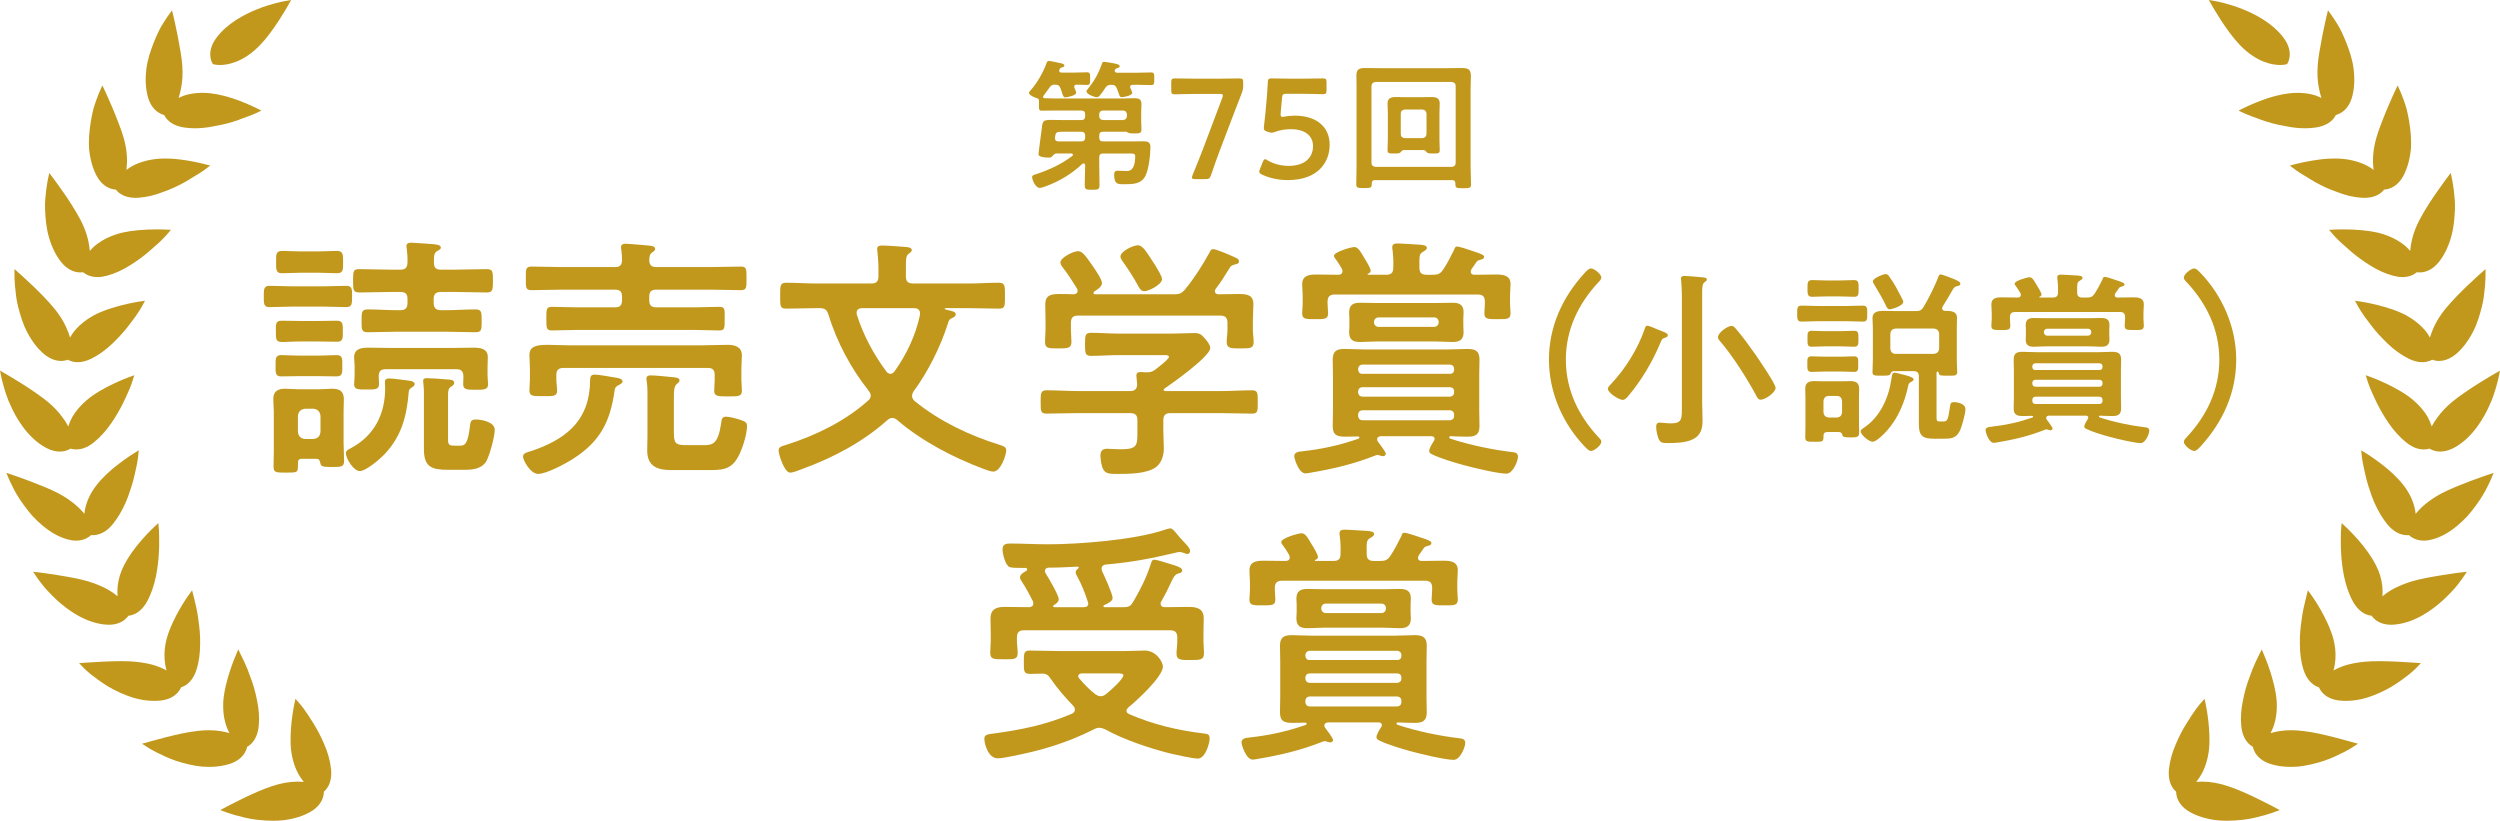
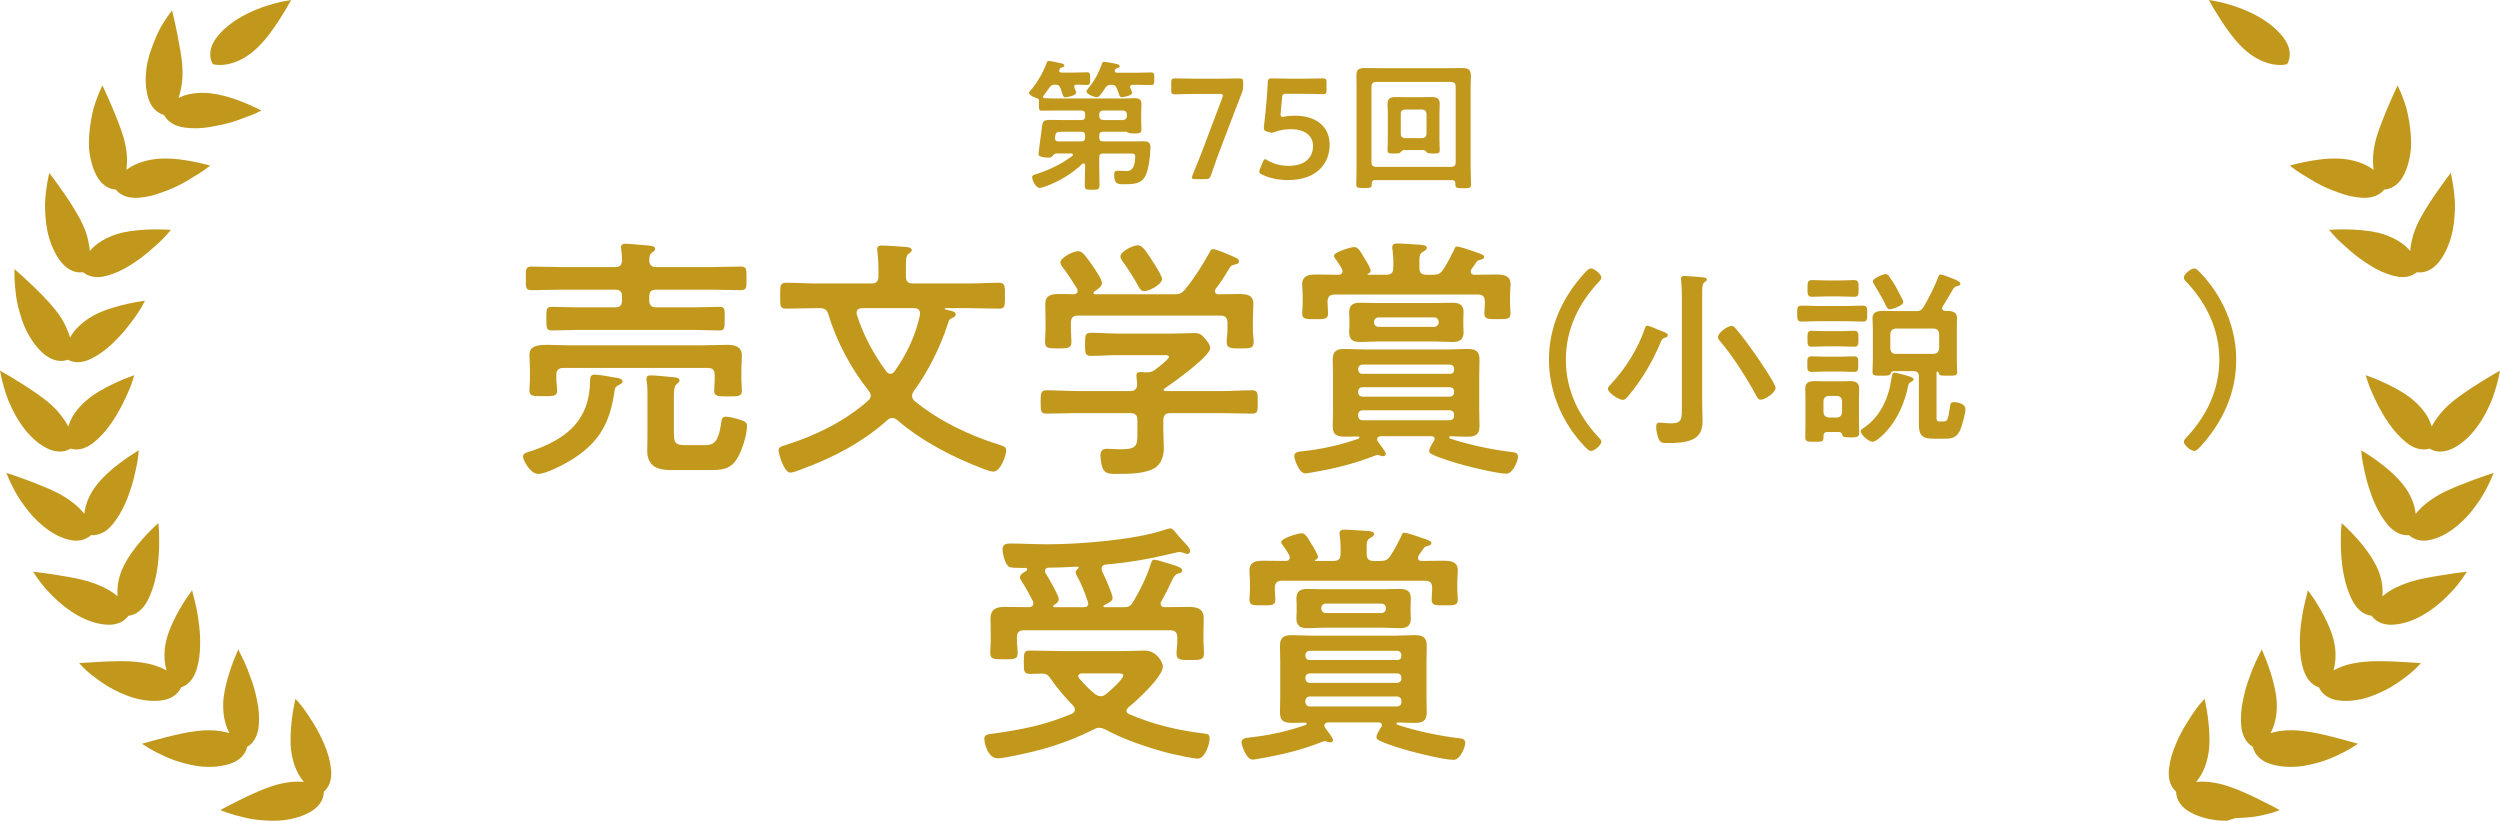
<svg xmlns="http://www.w3.org/2000/svg" enable-background="new 0 0 401.815 131.918" height="131.918" viewBox="0 0 401.815 131.918" width="401.815">
  <g fill="#c1981c">
-     <path d="m357.924 131.918c-.614 0-1.203-.033-1.752-.099-1.67-.218-3.107-.672-4.277-1.349-1.275-.736-1.786-1.662-1.99-2.309-.116-.372-.145-.689-.144-.915-.174-.148-.4-.38-.608-.713-.482-.772-.664-1.766-.54-2.951.136-1.288.508-2.635 1.108-4.002.509-1.203 1.102-2.347 1.711-3.303.611-.978 1.113-1.771 1.521-2.306.41-.557.687-.872.687-.872l.692-.786.214 1.025c.009.046.233 1.128.398 2.614.153 1.395.282 3.397.033 5.009-.365 2.365-1.26 3.847-1.996 4.705.312-.027.619-.04.93-.04 1.353 0 2.738.244 4.234.746 1.296.434 2.893 1.114 4.748 2.02 1.425.693 2.488 1.259 2.488 1.259l1.034.552-1.102.402s-.516.188-1.372.431l-.154.041c-.821.222-1.946.525-3.238.678-1.002.112-1.835.163-2.625.163z" />
+     <path d="m357.924 131.918c-.614 0-1.203-.033-1.752-.099-1.67-.218-3.107-.672-4.277-1.349-1.275-.736-1.786-1.662-1.99-2.309-.116-.372-.145-.689-.144-.915-.174-.148-.4-.38-.608-.713-.482-.772-.664-1.766-.54-2.951.136-1.288.508-2.635 1.108-4.002.509-1.203 1.102-2.347 1.711-3.303.611-.978 1.113-1.771 1.521-2.306.41-.557.687-.872.687-.872l.692-.786.214 1.025c.009.046.233 1.128.398 2.614.153 1.395.282 3.397.033 5.009-.365 2.365-1.26 3.847-1.996 4.705.312-.027.619-.04.93-.04 1.353 0 2.738.244 4.234.746 1.296.434 2.893 1.114 4.748 2.02 1.425.693 2.488 1.259 2.488 1.259l1.034.552-1.102.402l-.154.041c-.821.222-1.946.525-3.238.678-1.002.112-1.835.163-2.625.163z" />
    <path d="m368.211 123.261c-1.245 0-2.383-.169-3.383-.504-1.397-.464-2.083-1.267-2.412-1.86-.188-.34-.28-.647-.326-.868-.199-.11-.468-.291-.738-.576-.627-.659-1.005-1.596-1.124-2.783-.126-1.288-.032-2.679.281-4.137.228-1.202.577-2.443 1.007-3.576.346-.996.711-1.911 1.021-2.564l.985-2.019.731 1.772c.174.448.402 1.065.634 1.783.344 1.062.938 3.111 1.046 4.894.113 2.403-.461 4.029-1.007 5.012.818-.243 1.915-.468 3.335-.468.598 0 1.227.041 1.868.12 1.684.185 3.692.669 5.055 1.016l1.918.512 1.893.524-1.307.831c-.238.136-.551.309-.944.511-.874.444-1.931.954-3.167 1.388-1.591.519-2.987.828-4.279.95-.37.029-.729.042-1.087.042z" />
    <path d="m377.055 112.652c-.38 0-.756-.022-1.116-.064-1.176-.144-2.095-.591-2.732-1.329-.256-.297-.41-.581-.5-.789-.217-.066-.514-.187-.834-.41-.52-.359-1.233-1.087-1.67-2.507-.367-1.181-.544-2.483-.557-4.097-.032-1.351.117-2.631.266-3.704.142-1.165.349-2.126.497-2.725.152-.654.254-1.056.254-1.056l.276-1.095.657.918c.028.039.688.964 1.424 2.265.538.951 1.514 2.809 1.998 4.575.309 1.134.419 2.252.337 3.42-.045.608-.15 1.183-.308 1.701.424-.23.945-.478 1.558-.694.933-.333 2.096-.569 3.456-.7.657-.064 1.412-.096 2.307-.096 1.042 0 2.079.044 2.868.081 1.583.076 2.752.159 2.752.159l1.111.079-.77.805c-.016.017-.396.413-1.085.972-.637.506-1.639 1.258-2.827 1.987-1.235.733-2.653 1.367-4.001 1.791-1.144.341-2.272.513-3.361.513z" />
    <path d="m384.31 100.412c-.984 0-1.822-.261-2.49-.775-.309-.239-.517-.486-.647-.672-.225-.021-.541-.081-.901-.235-.583-.248-1.427-.818-2.134-2.119-1.375-2.575-1.715-5.563-1.85-7.587-.067-.845-.06-1.596-.055-2.199l.002-.547c.002-.713.039-1.134.039-1.134l.095-1.074.786.739c.034.032.846.798 1.846 1.932 1.187 1.34 2.232 2.829 2.866 4.084.561 1.095.896 2.174 1.024 3.297.068.593.079 1.174.032 1.716.434-.372.897-.701 1.399-.993.898-.523 1.983-.985 3.227-1.376 1.476-.453 3.362-.763 4.878-1.012l.195-.032c1.551-.251 2.735-.396 2.735-.396l1.139-.139-.642.952s-.305.453-.852 1.146c-.525.678-1.373 1.573-2.386 2.517-1.478 1.353-4.46 3.653-7.857 3.89-.152.011-.304.017-.449.017z" />
    <path d="m389.576 86.896c-.592 0-1.143-.123-1.637-.364-.35-.173-.602-.372-.766-.528-.085.009-.184.015-.294.015-.21 0-.425-.023-.638-.067-.622-.128-1.564-.518-2.507-1.649-.803-.976-1.518-2.17-2.126-3.551-.246-.567-.467-1.161-.676-1.817-.193-.542-.374-1.119-.53-1.698-.223-.856-.383-1.622-.513-2.24l-.092-.435c-.135-.703-.179-1.122-.179-1.122l-.11-1.062.907.562c.04.025.984.612 2.184 1.522 1.475 1.104 2.801 2.356 3.634 3.433 1.168 1.472 1.848 3.049 2.027 4.695.737-.932 1.982-2.103 4.067-3.245 1.423-.756 3.24-1.455 4.701-2.017 1.53-.576 2.667-.954 2.667-.954l1.099-.366-.452 1.067s-.214.505-.618 1.293c-.257.526-.845 1.622-1.834 2.95-.431.587-.878 1.143-1.327 1.652-.537.572-1.089 1.091-1.65 1.556-1.278 1.069-2.602 1.799-3.934 2.166-.485.134-.958.204-1.403.204z" />
    <path d="m392.208 72.58c-.302 0-.599-.037-.885-.111-.377-.099-.663-.244-.854-.364-.215.068-.527.136-.913.136-.648 0-1.648-.194-2.794-1.114-2.201-1.749-3.66-4.256-4.685-6.244l-.153-.323c-.41-.87-.765-1.62-.992-2.195-.262-.647-.385-1.048-.385-1.048l-.31-1.01.991.364c.044.016 1.083.401 2.436 1.05 1.261.604 3.023 1.551 4.259 2.633.931.799 1.686 1.68 2.241 2.616.286.515.513 1.04.68 1.571.253-.495.563-.985.928-1.464.627-.875 1.442-1.732 2.414-2.535 1.038-.843 2.463-1.835 4.238-2.951 1.34-.842 2.381-1.441 2.381-1.441l1.01-.582-.236 1.142s-.111.537-.354 1.391c-.23.79-.577 1.978-1.201 3.265-.645 1.44-2.503 5-5.68 6.649-.735.375-1.453.565-2.136.565z" />
-     <path d="m389.328 58.215c-.716 0-1.472-.202-2.246-.599-1.155-.573-2.29-1.39-3.367-2.427-1.019-.986-1.882-1.937-2.499-2.754l-.447-.592c-.482-.637-.899-1.187-1.182-1.639-.38-.576-.579-.945-.579-.945l-.5-.925 1.039.157c.046.007 1.14.175 2.592.538 1.385.35 3.324.932 4.708 1.717 1.054.586 1.968 1.296 2.712 2.109.445.488.759.968.993 1.4.14-.488.34-1.026.598-1.606.434-.98 1.063-1.985 1.869-2.987 1.197-1.461 2.738-2.974 3.551-3.747 1.144-1.093 2.044-1.891 2.044-1.891l.876-.776-.005 1.171s-.002.55-.072 1.436l-.029.307c-.079.86-.178 1.93-.483 3.13-.32 1.271-.745 2.757-1.468 4.125-.78 1.484-1.703 2.673-2.743 3.532-.881.707-1.788 1.064-2.7 1.064l-.173-.004c-.389-.021-.697-.106-.908-.185-.199.111-.496.242-.881.32-.223.048-.459.071-.7.071z" />
    <path d="m386.145 44.536c-.466 0-.967-.072-1.489-.213-1.25-.331-2.525-.905-3.787-1.707-1.168-.738-2.207-1.501-3.004-2.203-.303-.274-.596-.529-.87-.767-.476-.413-.886-.77-1.193-1.089-.493-.484-.767-.804-.767-.804l-.693-.809 1.063-.055s.462-.023 1.192-.023c.415 0 .917.008 1.469.032 2.125.1 3.8.349 4.979.739 1.15.364 2.187.877 3.078 1.525.529.381.935.79 1.256 1.173.039-.497.126-1.063.261-1.691.229-1.051.645-2.161 1.234-3.303.942-1.769 2.105-3.495 2.715-4.367.895-1.294 1.614-2.252 1.614-2.252l.695-.926.236 1.134s.111.536.228 1.412l.05.43c.097.825.217 1.85.152 3.034-.058 1.289-.176 2.815-.612 4.322-.468 1.611-1.135 2.961-1.982 4.012-.94 1.151-1.93 1.513-2.595 1.615-.176.026-.336.036-.478.036-.175 0-.326-.014-.448-.034-.173.149-.437.337-.798.491-.45.19-.957.288-1.506.288z" />
    <path d="m380.01 31.799c-.137 0-.279-.005-.427-.014-1.283-.081-2.634-.399-4.012-.945-1.141-.396-2.291-.914-3.396-1.533-.486-.271-.927-.541-1.313-.793l-1.022-.614c-.607-.382-.943-.636-.943-.636l-.862-.651 1.044-.274c.045-.012 1.125-.293 2.618-.537.62-.1 1.549-.238 2.484-.295.355-.019.708-.029 1.056-.029.519 0 1.006.023 1.446.069 1.95.214 3.655.844 4.818 1.763-.172-1.354-.179-3.007.444-5.176.197-.698.48-1.511.865-2.485.321-.826.64-1.631.949-2.356.61-1.445 1.117-2.525 1.117-2.525l.487-1.039.465 1.049s.222.5.519 1.333l.044.127c.136.39.293.84.432 1.351.155.649.284 1.282.387 1.897.265 1.585.365 3.046.296 4.342-.159 1.702-.559 3.164-1.19 4.367-.552 1.049-1.295 1.752-2.209 2.088-.367.134-.684.179-.914.19-.138.179-.357.415-.679.636-.452.314-1.257.69-2.504.69z" />
-     <path d="m370.471 20.617c-.783 0-1.607-.072-2.449-.214-1.089-.189-2.483-.453-3.631-.826-.641-.193-1.204-.408-1.702-.598-.311-.119-.592-.227-.847-.31-.683-.252-1.065-.431-1.065-.431l-.984-.461.973-.482c.042-.021 1.045-.516 2.46-1.06 1.614-.639 3.374-1.095 4.821-1.249.414-.042.826-.064 1.226-.064.77 0 1.519.079 2.227.236.636.143 1.162.359 1.611.592-.153-.466-.291-1.017-.416-1.663-.207-1.048-.269-2.227-.182-3.503.086-1.335.386-2.911.651-4.301l.153-.812c.305-1.542.582-2.702.582-2.702l.265-1.111.669.927s.32.444.782 1.196c.437.659.951 1.719 1.519 3.135.495 1.303.989 2.694 1.161 4.229.195 1.669.105 3.177-.266 4.481-.326 1.137-.91 1.974-1.739 2.488-.334.206-.639.314-.859.371-.098.203-.265.477-.535.758-.436.457-1.267 1.048-2.739 1.258-.54.077-1.108.116-1.686.116z" />
    <path d="m366.471 10.445c-1.248 0-3.741-.411-6.421-3.164-2.174-2.234-4.39-6.151-4.484-6.317l-.542-.964 1.089.191c.304.054 7.5 1.362 10.897 5.856 1.725 2.281.732 4.001.689 4.073l-.112.187-.211.052c-.035.009-.362.086-.905.086z" />
    <path d="m43.892 131.918c.614 0 1.203-.033 1.752-.099 1.67-.218 3.107-.672 4.277-1.349 1.275-.736 1.786-1.662 1.99-2.309.116-.372.145-.689.144-.915.174-.148.4-.38.608-.713.482-.772.664-1.766.54-2.951-.136-1.288-.508-2.635-1.108-4.002-.509-1.203-1.102-2.347-1.711-3.303-.611-.978-1.113-1.771-1.521-2.306-.41-.557-.687-.872-.687-.872l-.692-.786-.214 1.025c-.009.046-.233 1.128-.398 2.614-.153 1.395-.282 3.397-.033 5.009.365 2.365 1.26 3.847 1.996 4.705-.312-.027-.619-.04-.93-.04-1.353 0-2.738.244-4.234.746-1.296.434-2.893 1.114-4.748 2.02-1.425.693-2.488 1.259-2.488 1.259l-1.034.552 1.102.402s.516.188 1.372.431l.154.041c.821.222 1.946.525 3.238.678 1.001.112 1.834.163 2.625.163z" />
    <path d="m33.604 123.261c1.245 0 2.383-.169 3.383-.504 1.397-.464 2.083-1.267 2.412-1.86.188-.34.28-.647.326-.868.199-.11.468-.291.738-.576.627-.659 1.005-1.596 1.124-2.783.126-1.288.032-2.679-.281-4.137-.228-1.202-.577-2.443-1.007-3.576-.346-.996-.711-1.911-1.021-2.564l-.985-2.019-.731 1.772c-.174.448-.402 1.065-.634 1.783-.344 1.062-.938 3.111-1.046 4.894-.113 2.403.461 4.029 1.007 5.012-.818-.243-1.915-.468-3.335-.468-.598 0-1.227.041-1.868.12-1.684.185-3.692.669-5.055 1.016l-1.918.512-1.893.524 1.307.831c.238.136.551.309.944.511.874.444 1.931.954 3.167 1.388 1.591.519 2.987.828 4.279.95.37.029.729.042 1.087.042z" />
    <path d="m24.761 112.652c.38 0 .756-.022 1.116-.064 1.176-.144 2.095-.591 2.732-1.329.256-.297.41-.581.5-.789.217-.066.514-.187.834-.41.52-.359 1.233-1.087 1.67-2.507.367-1.181.544-2.483.557-4.097.032-1.351-.117-2.631-.266-3.704-.142-1.165-.349-2.126-.497-2.725-.152-.654-.254-1.056-.254-1.056l-.276-1.095-.657.918c-.028.039-.688.964-1.424 2.265-.538.951-1.514 2.809-1.998 4.575-.309 1.134-.419 2.252-.337 3.42.045.608.15 1.183.308 1.701-.424-.23-.946-.478-1.558-.694-.933-.333-2.096-.569-3.456-.7-.657-.064-1.412-.096-2.307-.096-1.042 0-2.079.044-2.868.081-1.583.076-2.752.159-2.752.159l-1.111.079.77.805c.016.017.396.413 1.085.972.637.506 1.639 1.258 2.827 1.987 1.235.733 2.653 1.367 4.001 1.791 1.143.341 2.271.513 3.361.513z" />
    <path d="m17.505 100.412c.984 0 1.822-.261 2.49-.775.309-.239.517-.486.647-.672.225-.021.541-.081.901-.235.583-.248 1.427-.818 2.134-2.119 1.375-2.575 1.715-5.563 1.85-7.587.067-.845.06-1.596.055-2.199l-.002-.547c-.002-.713-.039-1.134-.039-1.134l-.095-1.074-.786.739c-.034.032-.846.798-1.846 1.932-1.187 1.34-2.232 2.829-2.866 4.084-.561 1.095-.896 2.174-1.024 3.297-.068.593-.079 1.174-.032 1.716-.434-.372-.897-.701-1.399-.993-.898-.523-1.983-.985-3.227-1.376-1.476-.453-3.362-.763-4.878-1.012l-.195-.032c-1.551-.251-2.735-.396-2.735-.396l-1.139-.139.642.952s.305.453.852 1.146c.525.678 1.373 1.573 2.386 2.517 1.478 1.353 4.46 3.653 7.857 3.89.152.011.304.017.449.017z" />
    <path d="m12.239 86.896c.592 0 1.143-.123 1.637-.364.35-.173.602-.372.766-.528.085.009.184.015.294.015.21 0 .425-.023.638-.067.622-.128 1.564-.518 2.507-1.649.803-.976 1.518-2.17 2.126-3.551.246-.567.467-1.161.676-1.817.193-.542.374-1.119.53-1.698.223-.856.383-1.622.513-2.24l.092-.435c.135-.703.179-1.122.179-1.122l.11-1.062-.907.56c-.04.025-.984.612-2.184 1.522-1.475 1.104-2.801 2.356-3.634 3.433-1.168 1.472-1.848 3.049-2.027 4.695-.737-.932-1.982-2.103-4.067-3.245-1.423-.756-3.24-1.455-4.701-2.017-1.53-.576-2.667-.954-2.667-.954l-1.099-.366.452 1.067s.214.505.618 1.293c.257.526.845 1.622 1.834 2.95.431.587.878 1.143 1.327 1.652.537.572 1.089 1.091 1.65 1.556 1.278 1.069 2.602 1.799 3.934 2.166.486.136.959.206 1.403.206z" />
    <path d="m9.607 72.58c.302 0 .599-.037.885-.111.377-.099.663-.244.854-.364.215.068.527.136.913.136.648 0 1.648-.194 2.794-1.114 2.201-1.749 3.66-4.256 4.685-6.244l.153-.323c.41-.87.765-1.62.992-2.195.262-.647.385-1.048.385-1.048l.31-1.01-.991.364c-.044.016-1.083.401-2.436 1.05-1.261.604-3.023 1.551-4.259 2.633-.931.799-1.686 1.68-2.241 2.616-.286.515-.513 1.04-.68 1.571-.253-.495-.563-.985-.928-1.464-.628-.877-1.443-1.734-2.414-2.537-1.038-.843-2.463-1.835-4.238-2.951-1.34-.842-2.381-1.441-2.381-1.441l-1.01-.582.236 1.142s.111.537.354 1.391c.23.79.577 1.978 1.201 3.265.645 1.44 2.503 5 5.68 6.649.735.377 1.453.567 2.136.567z" />
    <path d="m12.487 58.215c.716 0 1.472-.202 2.246-.599 1.155-.573 2.29-1.39 3.367-2.427 1.019-.986 1.882-1.937 2.499-2.754l.447-.592c.482-.637.899-1.187 1.182-1.639.38-.576.579-.945.579-.945l.5-.925-1.039.157c-.046.007-1.14.175-2.592.538-1.385.35-3.324.932-4.708 1.717-1.054.586-1.968 1.296-2.712 2.109-.445.488-.759.968-.993 1.4-.14-.488-.34-1.026-.598-1.606-.434-.98-1.063-1.985-1.869-2.987-1.197-1.461-2.738-2.974-3.551-3.747-1.144-1.093-2.044-1.891-2.044-1.891l-.876-.776.005 1.171s.002.55.072 1.436l.029.307c.079.86.178 1.93.483 3.13.32 1.271.745 2.757 1.468 4.125.78 1.484 1.703 2.673 2.743 3.532.881.707 1.788 1.064 2.7 1.064l.173-.004c.389-.021.697-.106.908-.185.199.111.496.242.881.32.223.048.459.071.7.071z" />
    <path d="m15.67 44.536c.466 0 .967-.072 1.489-.213 1.25-.331 2.525-.905 3.787-1.707 1.168-.738 2.207-1.501 3.004-2.203.303-.274.596-.529.87-.767.476-.413.886-.77 1.193-1.089.493-.484.767-.804.767-.804l.693-.809-1.063-.055s-.462-.023-1.192-.023c-.415 0-.917.008-1.469.032-2.125.1-3.8.349-4.979.739-1.15.364-2.187.877-3.078 1.525-.529.381-.935.79-1.256 1.173-.039-.497-.126-1.063-.261-1.691-.229-1.051-.645-2.161-1.234-3.303-.942-1.769-2.105-3.495-2.715-4.367-.895-1.294-1.614-2.252-1.614-2.252l-.695-.926-.236 1.134s-.111.536-.228 1.412l-.05.43c-.097.825-.217 1.85-.152 3.034.058 1.289.176 2.815.612 4.322.468 1.611 1.135 2.961 1.982 4.012.94 1.151 1.93 1.513 2.595 1.615.176.026.336.036.478.036.175 0 .326-.014.448-.034.173.149.437.337.798.491.45.19.957.288 1.506.288z" />
    <path d="m21.805 31.799c.137 0 .279-.005.427-.014 1.283-.081 2.634-.399 4.012-.945 1.141-.396 2.291-.914 3.397-1.533.486-.271.927-.541 1.313-.793l1.022-.614c.607-.382.943-.636.943-.636l.862-.651-1.044-.274c-.045-.012-1.125-.293-2.618-.537-.62-.1-1.549-.238-2.484-.295-.355-.019-.708-.029-1.056-.029-.519 0-1.006.023-1.446.069-1.95.214-3.655.844-4.818 1.763.172-1.354.179-3.007-.444-5.176-.197-.698-.48-1.511-.865-2.485-.321-.826-.64-1.631-.949-2.356-.61-1.445-1.117-2.525-1.117-2.525l-.487-1.039-.465 1.049s-.222.5-.519 1.333l-.044.127c-.136.39-.293.84-.432 1.351-.155.649-.284 1.282-.387 1.897-.265 1.585-.365 3.046-.296 4.342.159 1.702.559 3.164 1.19 4.367.552 1.049 1.295 1.752 2.209 2.088.367.134.684.179.914.19.138.179.357.415.679.636.452.314 1.256.69 2.503.69z" />
    <path d="m31.344 20.617c.783 0 1.607-.072 2.449-.214 1.089-.189 2.483-.453 3.631-.826.641-.193 1.204-.408 1.702-.598.311-.119.592-.227.847-.31.683-.252 1.065-.431 1.065-.431l.984-.461-.973-.482c-.042-.021-1.045-.516-2.46-1.06-1.614-.639-3.374-1.095-4.821-1.249-.414-.042-.826-.064-1.226-.064-.77 0-1.519.079-2.227.236-.636.143-1.162.359-1.611.592.153-.466.291-1.017.416-1.663.207-1.048.269-2.227.182-3.503-.086-1.335-.386-2.911-.651-4.301l-.153-.812c-.305-1.542-.582-2.702-.582-2.702l-.266-1.112-.669.927s-.32.444-.782 1.196c-.437.659-.951 1.719-1.519 3.135-.495 1.303-.989 2.694-1.161 4.229-.195 1.669-.106 3.177.266 4.481.326 1.137.91 1.974 1.739 2.488.334.206.639.314.859.371.098.203.265.477.535.758.436.457 1.267 1.048 2.739 1.258.541.078 1.109.117 1.687.117z" />
    <path d="m35.344 10.445c1.248 0 3.741-.411 6.421-3.164 2.174-2.234 4.39-6.151 4.484-6.317l.542-.964-1.089.191c-.304.054-7.5 1.362-10.897 5.856-1.725 2.281-.732 4.001-.689 4.073l.112.187.211.052c.036.009.362.086.905.086z" />
    <path d="m184.103 28.259c-.663 1.326-2.012 1.349-3.314 1.349-.96 0-1.715.138-1.715-1.508 0-.503.138-.663.595-.663s.892.046 1.325.046c.298 0 1.463.183 1.463-2.4 0-.457-.411-.411-1.188-.411h-3.977c-.435 0-.617.183-.617.64v1.257c0 1.052.045 2.126.045 3.2 0 .709-.229.731-1.188.731s-1.188-.022-1.188-.754c0-1.074.068-2.126.068-3.2-.022-.138-.068-.274-.251-.274-.068 0-.138.022-.206.068-1.646 1.577-3.748 2.835-5.897 3.611-.251.092-.708.252-.959.252-.617 0-1.211-1.212-1.211-1.76 0-.274.297-.343.731-.48 2.171-.731 3.886-1.531 5.737-2.902.068-.046.091-.092.091-.184 0-.137-.137-.205-.251-.205h-2.423c-.297 0-.503.297-.709.503-.16.159-.319.159-.525.159-.366 0-1.623-.045-1.623-.525 0-.274.48-3.817.525-4.137.137-1.349.229-1.395 1.737-1.395.641 0 1.303.022 1.966.022h2.629c.435 0 .64-.183.64-.64v-.274c0-.435-.205-.617-.64-.617h-4.411c-.641 0-1.28.022-1.92.022-.457 0-.457-.183-.457-.982v-.595c0-.229-.045-.343-.274-.411-.32-.092-1.326-.48-1.326-.868 0-.16.206-.366.32-.48 1.028-1.188 1.988-2.857 2.514-4.343.068-.16.138-.32.343-.32.206 0 1.509.274 1.783.343.252.046.731.114.731.435 0 .137-.206.229-.32.251-.297.092-.365.092-.479.389-.023.046-.046.092-.046.138 0 .229.16.297.366.319h2.103c.708 0 1.417-.045 1.988-.045.549 0 .526.251.526 1.028 0 .731.022 1.006-.526 1.006-.365 0-1.188-.046-1.623-.046-.229 0-.411.068-.411.343 0 .068.022.138.046.183.068.16.274.617.274.755 0 .457-1.395.754-1.761.754-.273 0-.343-.205-.525-.754-.068-.184-.114-.435-.251-.731-.184-.435-.389-.549-.846-.549-.48 0-.641.092-.915.48l-.937 1.279c-.046.046-.092.114-.092.184 0 .159.114.229.252.229.479.022.982.045 1.463.045h11.2c.571 0 1.165-.045 1.737-.045.708 0 1.165.137 1.165.937 0 .435-.046.892-.046 1.463v1.166c0 .525.046 1.074.046 1.485 0 .641-.457.617-1.234.617-.297 0-.708 0-.96-.137-.091-.068-.16-.114-.251-.138h-3.726c-.435 0-.617.206-.617.641v.274c0 .457.183.64.617.64h4.868c.549 0 1.12-.022 1.669-.022.64 0 1.074.183 1.074.892-.001 1.23-.253 3.585-.801 4.659zm-9.692-6.445c0-.435-.205-.641-.64-.641h-2.766c-1.212 0-1.326 0-1.44.938v.114c0 .366.229.503.571.503h3.635c.435 0 .64-.183.64-.64zm10.606-8.138c-.641 0-1.395-.046-2.104-.046h-.846c-.229 0-.434.092-.434.344 0 .068.022.114.046.159.068.16.297.663.297.801 0 .411-1.349.686-1.691.686-.274 0-.32-.138-.503-.686-.068-.184-.16-.458-.297-.777-.206-.435-.412-.526-.869-.526-.525 0-.64.092-.96.48-.206.343-.571.868-.823 1.166-.159.183-.297.343-.571.343-.389 0-1.646-.48-1.646-.938 0-.137.183-.32.251-.411.983-1.212 1.669-2.423 2.194-3.886.092-.252.138-.457.389-.457.114 0 .731.114.892.137 1.12.183 1.623.274 1.623.595 0 .183-.183.229-.32.273-.205.046-.343.092-.434.274-.023.069-.046.114-.046.184 0 .205.183.297.365.297h3.383c.731 0 1.486-.046 2.08-.046.572 0 .526.274.526 1.028.001.709.023 1.006-.502 1.006zm-3.886 4.709c-.046-.389-.229-.617-.641-.617h-3.199c-.389 0-.617.229-.617.617v.274c0 .411.229.594.617.64h3.199c.412-.046.595-.229.641-.64z" />
    <path d="m196.13 23.985c-.503 1.304-.914 2.492-1.486 4.16-.205.549-.319.641-.914.641h-1.623c-.365 0-.525-.046-.525-.252 0-.091.022-.229.092-.389.686-1.646 1.165-2.88 1.646-4.114l3.132-8.297c.068-.16.091-.297.091-.389 0-.206-.16-.252-.525-.252h-3.657c-1.166 0-3.383.069-3.543.069-.48 0-.571-.138-.571-.663v-1.234c0-.525.091-.663.571-.663.16 0 2.377.046 3.543.046h3.314c1.188 0 3.405-.046 3.565-.046.48 0 .571.138.571.663v.479c0 .503-.068.869-.274 1.349-.411 1.029-.822 2.104-1.188 3.063z" />
    <path d="m208.133 18.591c3.154 0 5.577 1.554 5.577 4.686 0 2.674-1.737 5.669-6.743 5.669-1.439 0-2.948-.32-4.092-.869-.319-.16-.479-.274-.479-.479 0-.114.046-.252.114-.435l.435-1.098c.137-.319.229-.479.389-.479.114 0 .229.068.434.206.96.571 2.194.868 3.338.868 2.788 0 3.931-1.485 3.931-3.178 0-1.76-1.439-2.72-3.543-2.72-.96 0-1.782.16-2.491.411-.251.092-.435.16-.617.16-.137 0-.389-.068-.663-.16-.457-.159-.594-.251-.594-.594 0-.092 0-.183.022-.297.092-.687.16-1.326.229-2.035l.252-2.834c.046-.617.114-1.555.137-2.148.023-.549.114-.663.571-.663.298 0 2.309.046 3.475.046h1.28c1.166 0 3.383-.046 3.543-.046.479 0 .571.138.571.663v1.211c0 .526-.092.663-.571.663-.16 0-2.377-.068-3.543-.068h-2.286c-.594 0-.708.092-.754.686l-.183 2.012c-.023.183-.046.411-.046.617 0 .297.091.389.319.389.092 0 .184 0 .298-.023.524-.116 1.095-.161 1.69-.161z" />
    <path d="m221.004 28.946c-.343 0-.525.159-.525.503v.159c0 .617-.298.617-1.258.617s-1.234 0-1.234-.64c0-.96.046-1.897.046-2.857v-12.503c0-.709-.022-1.417-.022-2.126 0-.96.457-1.166 1.349-1.166.754 0 1.485.023 2.239.023h11.2c.755 0 1.486-.023 2.218-.023 1.188 0 1.395.412 1.395 1.395 0 .48-.046 1.12-.046 1.897v12.549c0 .938.068 1.897.068 2.834 0 .663-.297.641-1.257.641-1.12 0-1.28 0-1.258-.777-.022-.366-.159-.525-.525-.525h-12.39zm12.96-15.132c0-.389-.229-.595-.617-.641h-12.274c-.411.046-.594.252-.64.641v12.365c0 .389.229.595.64.641h12.274c.389-.046.617-.252.617-.641zm-8.365 10.308c-.229 0-.366.206-.503.365-.16.16-.32.184-1.006.184-.777 0-1.074.022-1.074-.526 0-.503.045-1.188.045-1.76v-4.252c0-.479-.045-.982-.045-1.485 0-.868.548-1.052 1.303-1.052.479 0 .96.023 1.439.023h2.903c.479 0 .938-.023 1.417-.023.777 0 1.326.184 1.326 1.052 0 .503-.046 1.006-.046 1.485v4.252c0 .571.046 1.166.046 1.76 0 .549-.32.526-1.098.526-.435 0-.777 0-.96-.16-.137-.16-.297-.389-.525-.389zm3.04-1.92c.388-.046.594-.252.64-.641v-3.314c-.046-.388-.252-.594-.64-.64h-2.881c-.389.046-.617.252-.617.64v3.314c0 .389.229.595.617.641z" />
-     <path d="m47.058 49.278c-1.237 0-2.475.083-3.753.083-.949 0-.908-.619-.908-1.691s-.041-1.732.908-1.732c1.237 0 2.475.083 3.753.083h4.908c1.196 0 2.434-.083 3.671-.083.99 0 .949.536.949 1.732 0 1.155 0 1.691-.949 1.691-1.237 0-2.434-.083-3.671-.083zm3.754 24.458h-1.979c-.908 0-.949.083-.949 1.114-.042 1.072.041 1.113-1.98 1.113-1.691 0-1.938-.041-1.938-1.072 0-.701.042-1.443.042-2.145v-6.558c0-.66-.083-1.361-.083-2.062 0-1.237.742-1.65 1.897-1.65.66 0 1.32.083 1.98.083h3.629c.66 0 1.279-.083 1.938-.083 1.155 0 1.897.372 1.897 1.65 0 .701-.042 1.402-.042 2.062v5.031c0 .949.083 1.938.083 2.888 0 .948-.536.948-1.856.948-1.567 0-1.897-.041-1.979-.701-.083-.411-.248-.618-.66-.618zm-2.722-13.281c-.99 0-1.979.041-2.928.041s-.866-.701-.866-1.69c0-1.031-.083-1.732.866-1.732.825 0 1.897.082 2.928.082h3.135c1.031 0 2.062-.082 2.887-.082.99 0 .907.659.907 1.732 0 1.154.041 1.69-.949 1.69-.949 0-1.897-.041-2.846-.041zm.165-5.568c-1.279 0-2.145.083-2.763.083-1.114 0-1.155-.248-1.155-1.732 0-1.072-.082-1.691.908-1.691s1.979.042 3.011.042h2.887c1.031 0 2.062-.042 3.011-.042.99 0 .949.619.949 1.691 0 1.154.041 1.691-.949 1.691s-2.021-.042-3.011-.042zm.206-11.054c-1.031 0-2.104.083-3.176.083-.99 0-.907-.742-.907-1.773 0-1.196-.083-1.814.99-1.814 1.031 0 2.062.082 3.093.082h2.599c1.031 0 2.062-.082 3.093-.082s.99.618.99 1.814.042 1.773-.99 1.773-2.062-.083-3.093-.083zm3.052 23.015c-.083-.701-.454-1.072-1.155-1.154h-1.32c-.701.082-1.072.453-1.155 1.154v2.558c.083.742.454 1.072 1.155 1.154h1.32c.701-.082 1.072-.412 1.155-1.154zm14.188-3.877c-.33 3.96-1.155 7.136-3.918 10.063-.701.743-2.97 2.682-3.959 2.682s-2.228-2.021-2.228-2.847c0-.453.33-.577.701-.783 3.795-1.979 5.609-5.444 5.609-9.692 0-.289-.041-.577-.041-.907 0-.454.124-.66.701-.66.742 0 2.475.289 3.299.371.289.041.784.165.784.536 0 .289-.289.413-.495.577-.329.165-.412.33-.453.66zm5.156-19.632h2.434c1.608 0 3.258-.083 4.867-.083 1.031 0 1.072.289 1.072 1.856s-.041 1.897-1.072 1.897c-1.608 0-3.258-.083-4.867-.083h-2.434c-.784 0-1.155.33-1.155 1.113v.66c0 .784.371 1.155 1.155 1.155h.907c1.526 0 3.052-.124 4.62-.124 1.031 0 1.031.412 1.031 1.856 0 1.443 0 1.814-1.031 1.814-1.567 0-3.093-.083-4.62-.083h-8.001c-1.526 0-3.052.083-4.619.083-1.031 0-1.031-.371-1.031-1.814 0-1.444 0-1.856 1.031-1.856 1.567 0 3.093.124 4.619.124h.619c.784 0 1.114-.371 1.114-1.155v-.66c0-.783-.33-1.113-1.114-1.113h-1.692c-1.65 0-3.258.083-4.867.083-1.072 0-1.072-.372-1.072-1.897 0-1.567 0-1.856 1.072-1.856 1.608 0 3.217.083 4.867.083h1.691c.784 0 1.072-.33 1.114-1.114.041-.618-.042-1.69-.124-2.31-.042-.123-.042-.247-.042-.371 0-.495.413-.536.825-.536.454 0 3.011.206 3.63.247.289.042 1.072.083 1.072.537 0 .288-.33.412-.619.577-.495.33-.495.783-.495 1.814.001.826.29 1.156 1.115 1.156zm-9.94 18.436c0 .908-.825.825-1.938.825-1.237 0-2.062.083-2.062-.825 0-.412.083-.989.083-1.566v-1.155c0-.742-.083-1.155-.083-1.608 0-1.402 1.155-1.567 2.31-1.567 1.072 0 2.145.041 3.258.041h10.394c1.072 0 2.145-.041 3.217-.041 1.073 0 2.31.124 2.31 1.526 0 .494-.042 1.072-.042 1.649v1.196c0 .536.083 1.237.083 1.525 0 .908-.784.866-2.021.866-1.196 0-1.979.042-1.979-.866 0-.371.041-.865.041-1.278-.041-.825-.33-1.154-1.155-1.154h-11.344c-.784 0-1.114.329-1.114 1.113 0 .37.042 1.031.042 1.319zm13.115 9.857c.907 0 1.237-.824 1.526-3.341.083-.659.248-.865.949-.865.949 0 3.011.412 3.011 1.649 0 1.113-.825 4.124-1.361 5.073-.701 1.154-2.062 1.36-3.341 1.36h-2.846c-2.599 0-3.836-.453-3.836-3.299v-9.156c0-.495-.042-.949-.083-1.402 0-.083-.041-.33-.041-.413 0-.412.289-.453.619-.453.536 0 2.64.124 3.258.206.412.041 1.113 0 1.113.536 0 .33-.289.495-.495.619-.454.288-.495.701-.495 1.402v7.218c0 .824.371.865 1.114.865h.908z" />
    <path d="m98.784 62.765c-.701 4.99-2.31 8.166-6.599 10.93-1.196.784-4.331 2.475-5.691 2.475-1.237 0-2.434-2.186-2.434-2.805 0-.618.99-.742 1.444-.907 5.032-1.732 8.785-4.413 9.28-10.063.041-.371.041-.66.041-.907.042-.907.042-1.278.784-1.278.619 0 2.434.329 3.135.453.33.041 1.32.165 1.32.619 0 .371-.578.577-.866.742-.29.246-.373.37-.414.741zm6.723-19.839h8.661c1.609 0 3.217-.082 4.867-.082.99 0 .948.412.948 1.897 0 1.484.042 1.896-.948 1.896-1.65 0-3.258-.082-4.867-.082h-8.661c-.825 0-1.155.33-1.155 1.113v.578c0 .824.33 1.154 1.155 1.154h6.021c1.361 0 2.764-.082 4.125-.082.907 0 .825.494.825 1.855 0 1.485.041 1.938-.825 1.938-1.361 0-2.763-.082-4.125-.082h-18.725c-1.402 0-2.763.082-4.124.082-.866 0-.866-.371-.866-1.938 0-1.443 0-1.855.866-1.855 1.361 0 2.722.082 4.124.082h6.063c.784 0 1.114-.33 1.114-1.154v-.578c0-.783-.33-1.113-1.114-1.113h-8.538c-1.608 0-3.258.082-4.867.082-.99 0-.949-.412-.949-1.896 0-1.485-.041-1.897.949-1.897 1.65 0 3.258.082 4.867.082h8.538c.743 0 1.073-.288 1.114-1.072 0-.577-.041-1.154-.124-1.732-.042-.123-.042-.247-.042-.371 0-.453.33-.577.743-.577.536 0 3.011.247 3.67.289.372.041 1.073.082 1.073.536 0 .288-.248.412-.537.618-.412.33-.371.742-.412 1.237.042.784.372 1.072 1.156 1.072zm9.362 17.323c0-.784-.33-1.114-1.113-1.114h-23.18c-.784 0-1.155.33-1.155 1.114v.742c0 .536.124 1.278.124 1.773 0 .99-.701.907-2.186.907-1.691 0-2.269.041-2.269-.948 0-.495.083-1.196.083-1.773v-1.608c0-.908-.083-1.773-.083-2.228 0-1.443 1.031-1.691 3.011-1.691.99 0 2.227.083 3.671.083h20.787c1.485 0 2.97-.083 4.413-.083 1.155 0 2.269.33 2.269 1.691 0 .577-.083 1.319-.083 2.228v1.649c0 .577.083 1.155.083 1.773 0 .948-.495.948-2.227.948-1.609 0-2.228 0-2.228-.907 0-.371.083-1.237.083-1.773zm-1.814 11.301c1.485 0 2.351-.165 2.846-3.465.083-.577.083-1.113.784-1.113.619 0 1.773.33 2.392.536.701.247.99.412.99.948 0 1.444-.866 4.166-1.691 5.403-1.114 1.691-2.598 1.691-4.413 1.691h-6.187c-2.186 0-3.753-.66-3.753-3.135 0-.784.041-1.526.041-2.31v-5.485c0-1.031.042-2.393-.124-3.383 0-.123-.041-.247-.041-.371 0-.453.33-.536.701-.536.619 0 2.804.206 3.505.289.372.041 1.114.041 1.114.536 0 .247-.248.371-.413.536-.454.371-.495 1.113-.495 1.938v6.063c0 1.609.371 1.856 2.021 1.856h2.723z" />
    <path d="m140.033 45.566c.825 0 1.155-.33 1.155-1.154v-1.32c0-.907-.083-1.814-.165-2.681 0-.124-.042-.289-.042-.371 0-.495.371-.577.784-.577.784 0 3.176.165 4.001.247.289.041.784.124.784.495 0 .247-.248.371-.495.577-.413.289-.454.825-.454 1.856v1.773c0 .824.33 1.154 1.155 1.154h8.909c1.608 0 3.258-.123 4.867-.123 1.031 0 .99.536.99 2.104 0 1.608.041 2.062-.949 2.062-1.65 0-3.258-.082-4.908-.082h-3.671c-.083 0-.165.041-.165.124 0 0 0 .041.124.082.165.041.33.082.454.124.743.165 1.196.247 1.196.701 0 .247-.248.412-.454.495-.537.247-.619.329-.784.907-1.155 3.671-3.217 7.836-5.527 10.93-.124.206-.248.453-.248.742 0 .371.165.577.413.825 4 3.258 8.785 5.526 13.693 7.053.495.165 1.031.288 1.031.866 0 .783-.907 3.423-2.062 3.423-.413 0-1.114-.247-1.526-.412-4.867-1.815-10.022-4.496-13.94-7.878-.248-.206-.495-.33-.784-.33-.33 0-.578.165-.825.371-3.959 3.547-8.785 6.063-13.776 7.878-.413.165-1.361.536-1.815.536-.948 0-1.856-2.929-1.856-3.547 0-.577.371-.66 1.32-.948 4.661-1.485 9.404-3.795 13.075-7.095.248-.206.413-.453.413-.783s-.165-.536-.33-.784c-2.887-3.629-5.114-7.836-6.476-12.249-.248-.784-.577-1.031-1.443-1.031h-.454c-1.65 0-3.258.082-4.908.082-.99 0-.949-.453-.949-2.062s-.041-2.104.99-2.104c1.609 0 3.217.123 4.867.123h8.785zm3.094 14.518c.289 0 .495-.206.66-.413 1.938-2.722 3.382-5.773 4.083-9.073v-.247c0-.619-.454-.825-.949-.825h-8.373c-.454.041-.866.165-.866.742 0 .083 0 .206.041.33 1.031 3.258 2.681 6.352 4.743 9.115.166.206.372.371.661.371z" />
    <path d="m188.13 66.395c-.784 0-1.155.33-1.155 1.154v1.567c0 .99.083 1.979.083 2.97 0 1.113-.371 2.31-1.237 2.97-1.443 1.113-4.413 1.113-6.146 1.113-1.072 0-1.897.041-2.31-.66-.33-.536-.495-1.649-.495-2.268 0-.743.289-1.114 1.072-1.114.577 0 1.361.083 2.145.083 2.764 0 2.723-.619 2.723-2.929v-1.732c0-.824-.33-1.154-1.155-1.154h-8.455c-1.649 0-3.3.082-4.99.082-.949 0-.949-.412-.949-1.855 0-1.402 0-1.897.949-1.897 1.649 0 3.299.124 4.99.124h8.455c.742 0 1.113-.33 1.113-1.114-.041-.33-.123-1.196-.123-1.361 0-.494.33-.577.701-.577.288 0 .536.041.783.041h.206c.578 0 .866-.082 1.32-.412.371-.289 2.227-1.691 2.227-2.062 0-.33-.577-.288-1.03-.288h-7.218c-1.402 0-2.847.123-4.29.123-.948 0-.948-.494-.948-1.855 0-1.443 0-1.856.989-1.856 1.444 0 2.847.124 4.249.124h8.908c1.155 0 2.269-.082 3.424-.082.866 0 1.154.247 1.69.865.33.372.866 1.031.866 1.526 0 1.361-6.062 5.65-7.341 6.517-.124.083-.124.124-.165.248.041.123.123.123.247.165h8.991c1.649 0 3.341-.124 4.99-.124.949 0 .908.495.908 1.897s.041 1.855-.908 1.855c-1.649 0-3.341-.082-4.99-.082h-8.124zm11.094-19.138c1.196 0 2.228.165 2.228 1.608 0 .825-.083 1.691-.083 2.64v1.526c0 .618.124 1.278.124 1.938 0 1.031-.577 1.031-2.145 1.031-1.526 0-2.187 0-2.187-1.031 0-.66.124-1.279.124-1.938v-1.155c0-.824-.371-1.154-1.155-1.154h-22.849c-.825 0-1.155.33-1.155 1.154v1.155c0 .659.082 1.319.082 1.938 0 1.031-.659 1.031-2.145 1.031-1.567 0-2.104 0-2.104-1.072 0-.578.083-1.279.083-1.897v-1.526c0-.907-.041-1.773-.041-2.599 0-1.484.989-1.649 2.186-1.649.825 0 1.608 0 2.393.041.329-.041.618-.165.618-.536 0-.124-.041-.247-.082-.371-.66-1.072-1.567-2.475-2.352-3.465-.165-.206-.33-.453-.33-.742 0-.783 2.062-1.814 2.847-1.814.659 0 1.154.66 2.351 2.392.371.536 1.484 2.146 1.484 2.723 0 .618-.783 1.072-1.237 1.361-.082.082-.123.123-.123.247 0 .165.123.206.247.206h12.662c.825 0 1.196-.082 1.773-.742 1.526-1.856 2.805-3.877 3.96-5.98.123-.247.247-.536.577-.536.536 0 2.887 1.031 3.506 1.319.288.124.659.289.659.66s-.453.454-.701.495c-.371.124-.659.206-.824.577-.701 1.155-1.402 2.269-2.228 3.341-.082.124-.124.206-.124.371 0 .33.248.454.495.495 1.157-.001 2.311-.042 3.466-.042zm-15.301-.454c-.454 0-.701-.33-.907-.701-.701-1.319-1.732-2.928-2.599-4.124-.165-.247-.33-.454-.33-.742 0-.866 2.062-1.815 2.805-1.815.784 0 1.402 1.114 2.516 2.805.042.083.124.207.248.371.412.701 1.113 1.815 1.113 2.269-.001.865-2.145 1.937-2.846 1.937z" />
    <path d="m218.491 70.313c0-.083-.083-.165-.248-.165-.66 0-1.319.041-1.979.041-1.278 0-2.062-.206-2.062-1.649 0-.825.041-1.649.041-2.558v-5.692c0-.907-.041-1.732-.041-2.516 0-1.361.66-1.691 1.897-1.691 1.072 0 2.145.083 3.217.083h13.363c1.031 0 2.104-.083 3.135-.083 1.278 0 1.979.289 1.979 1.691 0 .866-.041 1.69-.041 2.516v5.691c0 .866.041 1.691.041 2.517 0 1.402-.701 1.69-1.938 1.69-.948 0-1.855-.041-2.764-.082-.164.082-.164.123-.164.206 0 .082.082.165.123.165 3.053 1.031 6.847 1.814 10.022 2.186.495.042.907.165.907.743 0 .701-.824 2.722-1.855 2.722-1.402 0-5.485-.99-6.971-1.402-1.361-.371-3.712-1.072-4.949-1.691-.247-.123-.495-.247-.495-.536 0-.453.495-1.237.742-1.608.083-.123.124-.206.124-.371 0-.289-.206-.371-.453-.412h-8.208c-.33.041-.577.165-.577.495 0 .165.041.247.123.371.248.33 1.279 1.649 1.279 1.979 0 .206-.248.371-.454.371-.165 0-.412-.082-.536-.124-.124-.041-.247-.082-.371-.082s-.289.082-.412.124c-3.465 1.36-6.641 2.104-10.271 2.722-.247.041-.618.124-.866.124-1.113 0-1.814-2.434-1.814-2.764 0-.66.742-.742 1.237-.783 3.3-.371 5.939-.949 9.074-2.021.082-.042.165-.125.165-.207zm4.289-26.15c.825 0 1.154-.33 1.154-1.113.042-1.031 0-1.897-.123-2.929-.041-.123-.041-.247-.041-.371 0-.536.371-.618.824-.618.784 0 2.888.165 3.754.206.288.041.989.082.989.495 0 .288-.33.453-.66.66-.536.329-.577.536-.536 2.557 0 .783.33 1.113 1.155 1.113h.948c.866 0 1.237-.123 1.732-.866.66-.989 1.196-2.062 1.732-3.134.082-.248.165-.536.454-.536.412 0 1.773.453 2.227.618 2.145.66 2.145.866 2.145 1.031 0 .371-.412.412-.659.495-.33.082-.413.123-.619.412-.165.206-.577.866-.742 1.072-.083.165-.124.248-.124.413 0 .371.289.494.578.494 1.154 0 2.31-.041 3.505-.041 1.114 0 2.311.124 2.311 1.526 0 .618-.083 1.237-.083 1.855v1.279c0 .536.083 1.03.083 1.567 0 .989-.619.948-2.104.948-1.444 0-2.104.041-2.104-.907 0-.536.082-1.072.082-1.608v-.289c0-.825-.33-1.155-1.154-1.155h-22.974c-.783 0-1.155.33-1.155 1.155v.289c0 .536.083 1.072.083 1.608 0 .948-.66.907-2.062.907-1.443 0-2.104.041-2.104-.907 0-.495.083-1.072.083-1.608v-1.279c0-.577-.083-1.195-.083-1.814 0-1.402 1.114-1.567 2.228-1.567 1.196 0 2.393.041 3.588.041.371 0 .66-.165.66-.577 0-.165-.041-.247-.082-.371-.248-.454-.66-1.072-.949-1.484-.124-.165-.33-.372-.33-.619 0-.618 2.764-1.402 3.259-1.402.577 0 .907.536 1.649 1.814.248.371.99 1.608.99 1.98 0 .288-.206.412-.454.494-.082.083-.041.165.041.165h2.888zm12.414 8.208c0 .33.042.701.042 1.031 0 1.196-.66 1.567-1.732 1.567-.907 0-1.814-.083-2.723-.083h-9.527c-.866 0-1.773.083-2.64.083-1.113 0-1.773-.33-1.773-1.567 0-.33.041-.701.041-1.031v-1.155c0-.329-.041-.659-.041-.989 0-1.196.619-1.567 1.732-1.567.907 0 1.814.041 2.681.041h9.527c.908 0 1.773-.041 2.682-.041 1.113 0 1.773.33 1.773 1.526 0 .371-.042.701-.042 1.03zm-2.144 7.713c.413 0 .66-.248.66-.66v-.165c0-.371-.247-.618-.66-.66h-14.105c-.412.042-.618.289-.66.66v.165c.042.412.248.66.66.66zm-14.106 2.145c-.412.041-.618.247-.66.66v.206c.042.371.248.618.66.66h14.105c.413-.042.66-.289.66-.66v-.206c0-.413-.247-.619-.66-.66zm0 3.712c-.412.041-.618.289-.66.66v.289c.042.371.248.618.66.659h14.105c.413-.041.66-.288.66-.659v-.289c0-.371-.247-.619-.66-.66zm1.898-14.065c.041.371.289.619.66.66h9.073c.371-.041.619-.289.66-.66v-.206c-.041-.371-.289-.618-.66-.66h-9.073c-.371.042-.619.289-.66.66z" />
    <path d="m248.957 57.814c0-5.343 2.173-10.051 5.734-13.944.332-.362.694-.725.996-.725.604 0 1.69.966 1.69 1.449 0 .271-.211.513-.423.724-3.26 3.472-5.281 7.667-5.281 12.496s2.021 9.024 5.281 12.495c.182.181.423.423.423.694 0 .573-1.147 1.479-1.66 1.479-.302 0-.513-.211-.966-.664-3.561-3.682-5.794-8.753-5.794-14.004z" />
    <path d="m267.608 54.282c-.483.15-.483.241-.725.784-1.268 3.049-3.078 6.127-5.222 8.632-.211.242-.482.574-.845.574-.604 0-2.385-1.117-2.385-1.781 0-.302.332-.573.514-.784 2.293-2.415 4.376-5.766 5.433-8.935.061-.211.15-.422.393-.422.271 0 1.086.361 1.357.482s.483.211.694.271c.966.393 1.237.514 1.237.785.001.243-.27.334-.451.394zm2.716-6.67c0-.875-.061-1.811-.12-2.535 0-.091-.03-.211-.03-.302 0-.362.271-.423.573-.423.453 0 2.233.151 2.776.212.271.03.815.03.815.362 0 .211-.182.302-.393.452-.332.242-.362.755-.362 1.781v17.445c0 .995.061 1.991.061 3.018 0 1.268-.302 2.354-1.509 2.958-1.117.573-2.747.634-3.984.634-.996 0-1.298-.03-1.6-.755-.181-.482-.362-1.298-.362-1.811 0-.423.091-.725.573-.725.302 0 1.057.121 1.812.121 1.871 0 1.75-.755 1.75-3.169zm12.677 16.63c-.423 0-.543-.302-.785-.755-1.418-2.656-3.863-6.489-5.825-8.723-.15-.181-.271-.332-.271-.573 0-.725 1.569-1.812 2.174-1.812.331 0 .513.242.724.483 1.147 1.328 2.174 2.776 3.199 4.226.514.755 3.169 4.618 3.169 5.252-.001.725-1.63 1.902-2.385 1.902z" />
    <path d="m292.296 51.626c-.905 0-1.842.061-2.747.061-.694 0-.694-.423-.694-1.268 0-.846-.029-1.298.694-1.298.905 0 1.842.06 2.747.06h4.376c.905 0 1.841-.06 2.747-.06.724 0 .693.452.693 1.298 0 .845.03 1.268-.693 1.268-.906 0-1.842-.061-2.747-.061zm1.478 17.808c-.694 0-.694.361-.694.845-.03.725-.12.725-1.479.725-1.087 0-1.449 0-1.449-.725 0-.543.03-1.087.03-1.63v-4.649c0-.513-.03-1.025-.03-1.539 0-.936.544-1.207 1.419-1.207.543 0 1.087.03 1.63.03h2.776c.544 0 .966-.03 1.419-.03.845 0 1.419.241 1.419 1.207 0 .514-.03.996-.03 1.539v3.773c0 .604.03 1.177.03 1.78 0 .694-.362.755-1.419.755-1.177 0-1.237-.151-1.298-.453-.091-.362-.332-.422-.664-.422h-1.66zm-.482-9.719c-.694 0-1.419.061-2.113.061-.725 0-.694-.423-.694-1.238 0-.784-.06-1.268.664-1.268.664 0 1.419.061 2.144.061h2.565c.724 0 1.479-.061 2.143-.061.725 0 .664.483.664 1.268 0 .634.061 1.238-.604 1.238-.725 0-1.479-.061-2.203-.061zm.03-4.045c-.755 0-1.479.061-2.144.061-.725 0-.664-.482-.664-1.298 0-.784-.061-1.268.664-1.268.664 0 1.389.061 2.144.061h2.565c.724 0 1.479-.061 2.143-.061.725 0 .664.513.664 1.268 0 .785.061 1.298-.664 1.298s-1.449-.061-2.143-.061zm.241-8.028c-.785 0-1.569.061-2.324.061s-.725-.513-.725-1.328c0-.905-.03-1.358.755-1.358.755 0 1.509.061 2.294.061h2.143c.755 0 1.509-.061 2.264-.061.785 0 .755.423.755 1.358 0 .785.061 1.328-.664 1.328-.785 0-1.569-.061-2.354-.061zm-.483 18.622c.061.544.332.785.846.846h1.298c.543-.061.784-.302.845-.846v-1.811c-.061-.513-.302-.814-.845-.814h-1.298c-.514 0-.785.302-.846.814zm13.642-4.376c-.543 2.656-1.6 5.282-3.44 7.334-.393.453-1.69 1.781-2.294 1.781s-1.932-1.117-1.932-1.69c0-.211.181-.332.362-.453 2.686-1.72 4.104-4.769 4.557-7.816.121-.694.121-1.147.514-1.147.302 0 1.026.241 1.358.302.332.091 1.72.393 1.72.755 0 .241-.271.362-.452.452-.242.12-.302.241-.393.482zm1.691-1.389c0-.573-.242-.845-.846-.845h-3.229c-.302.03-.392.181-.482.423-.151.302-.423.302-1.358.302-1.177 0-1.539.03-1.539-.574 0-.663.061-1.298.061-1.961v-5.102c0-.543-.061-1.086-.061-1.63 0-1.025.905-1.146 1.721-1.146.663 0 1.357.03 2.052.03h3.199c.634 0 .905-.121 1.237-.664.694-1.117 1.932-3.592 2.354-4.799.091-.211.151-.423.423-.423.211 0 1.6.543 1.992.694.12.061.241.091.361.151.544.271.785.392.785.634 0 .332-.362.361-.604.422-.271.061-.423.242-.573.453-.544.936-1.087 1.901-1.69 2.837-.03.091-.061.151-.061.271 0 .271.211.362.453.393.845 0 1.932 0 1.932 1.117 0 .543-.03 1.116-.03 1.659v5.102c0 .634.061 1.659.061 1.961 0 .634-.423.574-1.51.574-1.026 0-1.358.03-1.448-.393-.03-.151-.061-.211-.182-.302-.15.091-.181.15-.181.302v7.153c0 .573.15.604.664.604h.393c.724 0 .784-.241 1.116-2.415.061-.513.151-.694.604-.694.634 0 1.871.242 1.871 1.147 0 .725-.604 2.897-.936 3.531-.604 1.177-1.479 1.207-2.686 1.207h-1.298c-1.871 0-2.565-.362-2.565-2.324zm-4.679-10.774c-.332 0-.482-.332-.604-.573-.452-1.026-1.298-2.415-1.871-3.381-.121-.15-.241-.393-.241-.573 0-.453 1.66-1.147 2.052-1.147.242 0 .393.121.514.302.362.483.966 1.419 1.116 1.721l.151.302c.332.664 1.056 1.871 1.056 2.143 0 .662-1.932 1.206-2.173 1.206zm7.093 7.153c.514-.061.785-.303.846-.846v-2.384c-.061-.544-.332-.785-.846-.846h-6.157c-.513.061-.784.302-.845.846v2.384c.061.543.332.846.845.846z" />
-     <path d="m326.792 66.958c0-.061-.06-.12-.181-.12-.483 0-.966.03-1.449.03-.936 0-1.509-.151-1.509-1.208 0-.604.03-1.207.03-1.871v-4.165c0-.664-.03-1.268-.03-1.841 0-.996.483-1.237 1.389-1.237.784 0 1.569.06 2.354.06h9.779c.755 0 1.539-.06 2.294-.06.936 0 1.448.211 1.448 1.237 0 .634-.029 1.237-.029 1.841v4.165c0 .634.029 1.237.029 1.841 0 1.026-.513 1.238-1.418 1.238-.694 0-1.358-.03-2.022-.061-.12.061-.12.09-.12.15s.06.121.09.121c2.233.754 5.011 1.328 7.334 1.6.362.03.664.121.664.543 0 .514-.604 1.992-1.357 1.992-1.026 0-4.015-.725-5.102-1.026-.995-.271-2.716-.784-3.621-1.237-.182-.091-.362-.181-.362-.393 0-.332.362-.905.543-1.177.061-.091.091-.151.091-.271 0-.212-.151-.271-.332-.302h-6.006c-.242.03-.423.12-.423.362 0 .12.03.181.091.271.181.241.936 1.207.936 1.448 0 .151-.182.271-.332.271-.121 0-.302-.06-.393-.09s-.181-.061-.271-.061-.212.061-.302.091c-2.535.995-4.859 1.539-7.516 1.991-.181.03-.453.091-.634.091-.814 0-1.328-1.78-1.328-2.022 0-.482.543-.543.905-.573 2.415-.271 4.347-.694 6.641-1.479.059-.028.119-.088.119-.149zm3.139-19.135c.604 0 .845-.242.845-.815.03-.754 0-1.388-.091-2.143-.03-.091-.03-.182-.03-.271 0-.393.272-.453.604-.453.574 0 2.113.121 2.747.151.211.03.725.06.725.361 0 .212-.242.332-.483.483-.393.241-.422.393-.393 1.871 0 .573.242.815.846.815h.694c.634 0 .905-.091 1.268-.634.482-.725.875-1.51 1.268-2.294.061-.182.12-.393.332-.393.302 0 1.298.332 1.63.453 1.569.482 1.569.634 1.569.754 0 .271-.302.302-.483.362-.241.061-.302.091-.452.302-.121.151-.423.634-.544.785-.06.12-.09.181-.09.302 0 .271.211.362.422.362.846 0 1.69-.03 2.565-.03.815 0 1.69.09 1.69 1.116 0 .453-.061.905-.061 1.358v.936c0 .393.061.755.061 1.147 0 .724-.452.693-1.539.693-1.057 0-1.539.03-1.539-.664 0-.392.061-.784.061-1.177v-.211c0-.604-.242-.846-.846-.846h-16.812c-.573 0-.845.242-.845.846v.211c0 .393.061.785.061 1.177 0 .694-.483.664-1.51.664-1.056 0-1.539.03-1.539-.664 0-.361.061-.784.061-1.177v-.936c0-.423-.061-.875-.061-1.328 0-1.026.815-1.146 1.63-1.146.875 0 1.751.03 2.626.03.271 0 .483-.121.483-.423 0-.121-.03-.181-.061-.271-.182-.332-.483-.785-.694-1.087-.091-.12-.241-.271-.241-.452 0-.453 2.021-1.026 2.384-1.026.423 0 .664.393 1.207 1.328.182.271.725 1.177.725 1.448 0 .212-.15.302-.332.362-.061.061-.03.121.03.121h2.112zm9.084 6.006c0 .241.03.513.03.755 0 .875-.482 1.146-1.268 1.146-.664 0-1.328-.061-1.992-.061h-6.972c-.634 0-1.298.061-1.932.061-.814 0-1.298-.241-1.298-1.146 0-.242.03-.514.03-.755v-.845c0-.242-.03-.483-.03-.725 0-.875.453-1.147 1.268-1.147.664 0 1.328.03 1.962.03h6.972c.664 0 1.298-.03 1.962-.03.815 0 1.298.242 1.298 1.117 0 .271-.03.513-.03.755zm-1.569 5.644c.302 0 .483-.181.483-.482v-.121c0-.271-.182-.452-.483-.482h-10.322c-.302.03-.452.211-.482.482v.121c.03.302.181.482.482.482zm-10.322 1.57c-.302.03-.452.181-.482.482v.151c.03.271.181.452.482.482h10.322c.302-.03.483-.211.483-.482v-.151c0-.302-.182-.452-.483-.482zm0 2.716c-.302.03-.452.211-.482.483v.211c.03.271.181.453.482.483h10.322c.302-.03.483-.212.483-.483v-.211c0-.272-.182-.453-.483-.483zm1.388-10.292c.03.271.211.453.483.483h6.64c.271-.03.452-.212.482-.483v-.15c-.03-.272-.211-.453-.482-.483h-6.64c-.272.03-.453.211-.483.483z" />
    <path d="m359.418 57.814c0 5.342-2.173 10.05-5.734 13.943-.332.362-.694.725-.996.725-.604 0-1.69-.966-1.69-1.448 0-.272.211-.514.423-.725 3.259-3.471 5.281-7.666 5.281-12.495s-2.022-9.024-5.281-12.496c-.182-.181-.423-.422-.423-.693 0-.574 1.146-1.479 1.66-1.479.302 0 .513.212.966.664 3.56 3.681 5.794 8.752 5.794 14.004z" />
    <path d="m167.569 108.27c-.701 0-1.361.041-2.021.041-1.031 0-.99-.494-.99-1.896 0-1.444 0-1.856.99-1.856 1.649 0 3.258.083 4.908.083h10.311c.784 0 2.64-.083 3.218-.083 1.896 0 2.928 1.897 2.928 2.558 0 1.649-4.207 5.485-5.526 6.558-.165.165-.33.289-.33.577 0 .289.206.413.453.536 3.795 1.65 7.796 2.599 11.92 3.094.619.082.99.082.99.825 0 .783-.701 3.217-1.897 3.217-.825 0-3.547-.619-4.454-.825-3.259-.825-7.507-2.228-10.436-3.877-.329-.124-.577-.247-.948-.247-.33 0-.577.082-.866.247-4.331 2.187-8.496 3.424-13.239 4.331-.619.123-1.608.33-2.227.33-1.485 0-2.145-2.228-2.145-3.176 0-.66.619-.701 1.608-.825 4.496-.619 8.332-1.402 12.497-3.176.248-.165.454-.33.454-.619 0-.247-.083-.412-.248-.618-1.195-1.237-2.64-2.888-3.588-4.29-.124-.165-.33-.494-.495-.618-.206-.165-.412-.248-.66-.289h-.207zm9.775-10.847c0 .123.082.165.206.165h3.094c.865 0 1.154-.248 1.566-.99 1.196-2.062 2.021-3.712 2.764-5.98.124-.412.206-.66.577-.66.289 0 1.526.371 1.897.495 2.104.619 2.558.825 2.558 1.237 0 .289-.248.412-.495.454-.66.123-.907.618-1.443 1.773-.289.659-.743 1.567-1.402 2.722-.083.124-.124.206-.124.371 0 .413.289.578.66.578 1.319 0 2.599-.042 3.877-.042 1.319 0 2.392.289 2.392 1.815 0 .783-.041 1.567-.041 2.433v1.279c0 .618.083 1.278.083 1.896 0 1.114-.578 1.114-2.187 1.114-1.484 0-2.227.041-2.227-1.031 0-.66.123-1.32.123-1.979v-.619c0-.824-.371-1.154-1.154-1.154h-23.468c-.784 0-1.155.33-1.155 1.154v.536c0 .619.124 1.279.124 1.938 0 1.114-.66 1.031-2.227 1.031s-2.186.041-2.186-1.031c0-.659.083-1.319.083-1.938v-1.196c0-.907-.041-1.649-.041-2.351 0-1.484.866-1.897 2.227-1.897s2.681.042 4 .042c.371-.042.66-.165.66-.619 0-.124-.041-.206-.083-.371-.618-1.196-1.031-1.979-1.773-3.135-.124-.206-.289-.412-.289-.66 0-.494.619-.824.989-1.03.083-.083.165-.124.165-.248 0-.165-.124-.247-.288-.247h-.701c-.701 0-1.567 0-1.897-.165-.66-.371-1.072-2.104-1.072-2.805 0-.866.577-.949 1.278-.949 2.021 0 4.001.124 5.98.124 5.073 0 13.981-.701 18.725-2.31.248-.082.743-.247.99-.247.33 0 .66.412 1.155 1.03.288.33.577.701.989 1.114.33.33 1.031 1.031 1.031 1.484 0 .248-.206.495-.454.495-.123 0-.329-.082-.412-.124-.247-.082-.536-.206-.825-.206-.206 0-.618.083-.866.165-4.042.948-6.888 1.485-11.053 1.856-.371.082-.619.247-.619.659 0 .165.041.248.083.413.329.659 1.69 3.671 1.69 4.289 0 .577-.907.949-1.361 1.155-.04.002-.123.084-.123.167zm-9.404-5.65c0 .164.042.247.124.371.412.659 2.104 3.506 2.104 4.165 0 .454-.454.743-.783.949-.083.041-.124.082-.124.165 0 .123.124.165.206.165h4.825c.372-.042.619-.165.619-.578 0-.123-.041-.206-.083-.33-.412-1.319-1.03-2.846-1.69-4.042-.124-.206-.248-.412-.248-.659 0-.289.207-.454.413-.619.041-.041.082-.082.082-.124 0-.123-.082-.164-.165-.164-1.567.082-3.134.164-4.701.164-.29.042-.579.165-.579.537zm12.621 16.745c0-.248-.454-.289-1.072-.289h-5.568c-.288 0-.618.124-.618.454 0 .165.082.247.165.371.824.948 1.567 1.732 2.557 2.516.289.165.495.33.866.33s.577-.124.866-.33c.577-.455 2.804-2.393 2.804-3.052z" />
    <path d="m210.015 116.313c0-.083-.083-.165-.248-.165-.66 0-1.319.041-1.979.041-1.278 0-2.062-.206-2.062-1.649 0-.825.041-1.649.041-2.558v-5.691c0-.907-.041-1.732-.041-2.516 0-1.361.66-1.691 1.897-1.691 1.072 0 2.145.083 3.217.083h13.363c1.031 0 2.104-.083 3.135-.083 1.278 0 1.979.289 1.979 1.691 0 .866-.041 1.69-.041 2.516v5.691c0 .866.041 1.691.041 2.517 0 1.402-.701 1.69-1.938 1.69-.948 0-1.855-.041-2.764-.082-.164.082-.164.123-.164.206 0 .082.082.165.123.165 3.053 1.031 6.847 1.814 10.022 2.186.495.042.907.165.907.743 0 .701-.824 2.722-1.855 2.722-1.402 0-5.485-.99-6.971-1.402-1.361-.371-3.712-1.072-4.949-1.691-.247-.123-.495-.247-.495-.536 0-.453.495-1.237.742-1.608.083-.123.124-.206.124-.371 0-.289-.206-.371-.453-.412h-8.208c-.33.041-.577.165-.577.495 0 .165.041.247.123.371.248.33 1.279 1.649 1.279 1.979 0 .206-.248.371-.454.371-.165 0-.412-.082-.536-.124-.124-.041-.247-.082-.371-.082s-.289.082-.412.124c-3.465 1.36-6.641 2.104-10.271 2.722-.247.041-.618.124-.866.124-1.113 0-1.814-2.434-1.814-2.764 0-.66.742-.742 1.237-.783 3.3-.371 5.939-.949 9.074-2.021.082-.043.165-.126.165-.208zm4.289-26.15c.825 0 1.154-.33 1.154-1.113.042-1.031 0-1.897-.123-2.929-.041-.123-.041-.247-.041-.371 0-.536.371-.618.824-.618.784 0 2.888.165 3.754.206.288.041.989.082.989.495 0 .288-.33.453-.66.66-.536.329-.577.536-.536 2.557 0 .783.33 1.113 1.155 1.113h.948c.866 0 1.237-.123 1.732-.866.66-.989 1.196-2.062 1.732-3.134.082-.248.165-.536.454-.536.412 0 1.773.453 2.227.618 2.145.66 2.145.866 2.145 1.031 0 .371-.412.412-.659.495-.33.082-.413.123-.619.412-.165.206-.577.866-.742 1.072-.083.165-.124.248-.124.413 0 .371.289.494.578.494 1.154 0 2.31-.041 3.505-.041 1.114 0 2.311.124 2.311 1.526 0 .618-.083 1.237-.083 1.855v1.279c0 .536.083 1.03.083 1.567 0 .989-.619.948-2.104.948-1.444 0-2.104.041-2.104-.907 0-.536.082-1.072.082-1.608v-.289c0-.825-.33-1.155-1.154-1.155h-22.974c-.783 0-1.155.33-1.155 1.155v.289c0 .536.083 1.072.083 1.608 0 .948-.66.907-2.062.907-1.443 0-2.104.041-2.104-.907 0-.495.083-1.072.083-1.608v-1.279c0-.577-.083-1.195-.083-1.814 0-1.402 1.114-1.567 2.228-1.567 1.196 0 2.393.041 3.588.041.371 0 .66-.165.66-.577 0-.165-.041-.247-.082-.371-.248-.454-.66-1.072-.949-1.484-.124-.165-.33-.372-.33-.619 0-.618 2.764-1.402 3.259-1.402.577 0 .907.536 1.649 1.814.248.371.99 1.608.99 1.98 0 .288-.206.412-.454.494-.082.083-.041.165.041.165h2.888zm12.415 8.208c0 .33.042.701.042 1.031 0 1.196-.66 1.567-1.732 1.567-.907 0-1.814-.083-2.723-.083h-9.527c-.866 0-1.773.083-2.64.083-1.113 0-1.773-.33-1.773-1.567 0-.33.041-.701.041-1.031v-1.155c0-.329-.041-.659-.041-.989 0-1.196.619-1.567 1.732-1.567.907 0 1.814.041 2.681.041h9.527c.908 0 1.773-.041 2.682-.041 1.113 0 1.773.33 1.773 1.526 0 .371-.042.701-.042 1.03zm-2.145 7.713c.413 0 .66-.248.66-.66v-.165c0-.371-.247-.618-.66-.66h-14.105c-.412.042-.618.289-.66.66v.165c.042.412.248.66.66.66zm-14.105 2.145c-.412.041-.618.247-.66.66v.206c.042.371.248.618.66.66h14.105c.413-.042.66-.289.66-.66v-.206c0-.413-.247-.619-.66-.66zm0 3.712c-.412.041-.618.289-.66.66v.289c.042.371.248.618.66.659h14.105c.413-.041.66-.288.66-.659v-.289c0-.371-.247-.619-.66-.66zm1.897-14.065c.041.371.289.619.66.66h9.073c.371-.041.619-.289.66-.66v-.206c-.041-.371-.289-.618-.66-.66h-9.073c-.371.042-.619.289-.66.66z" />
  </g>
</svg>